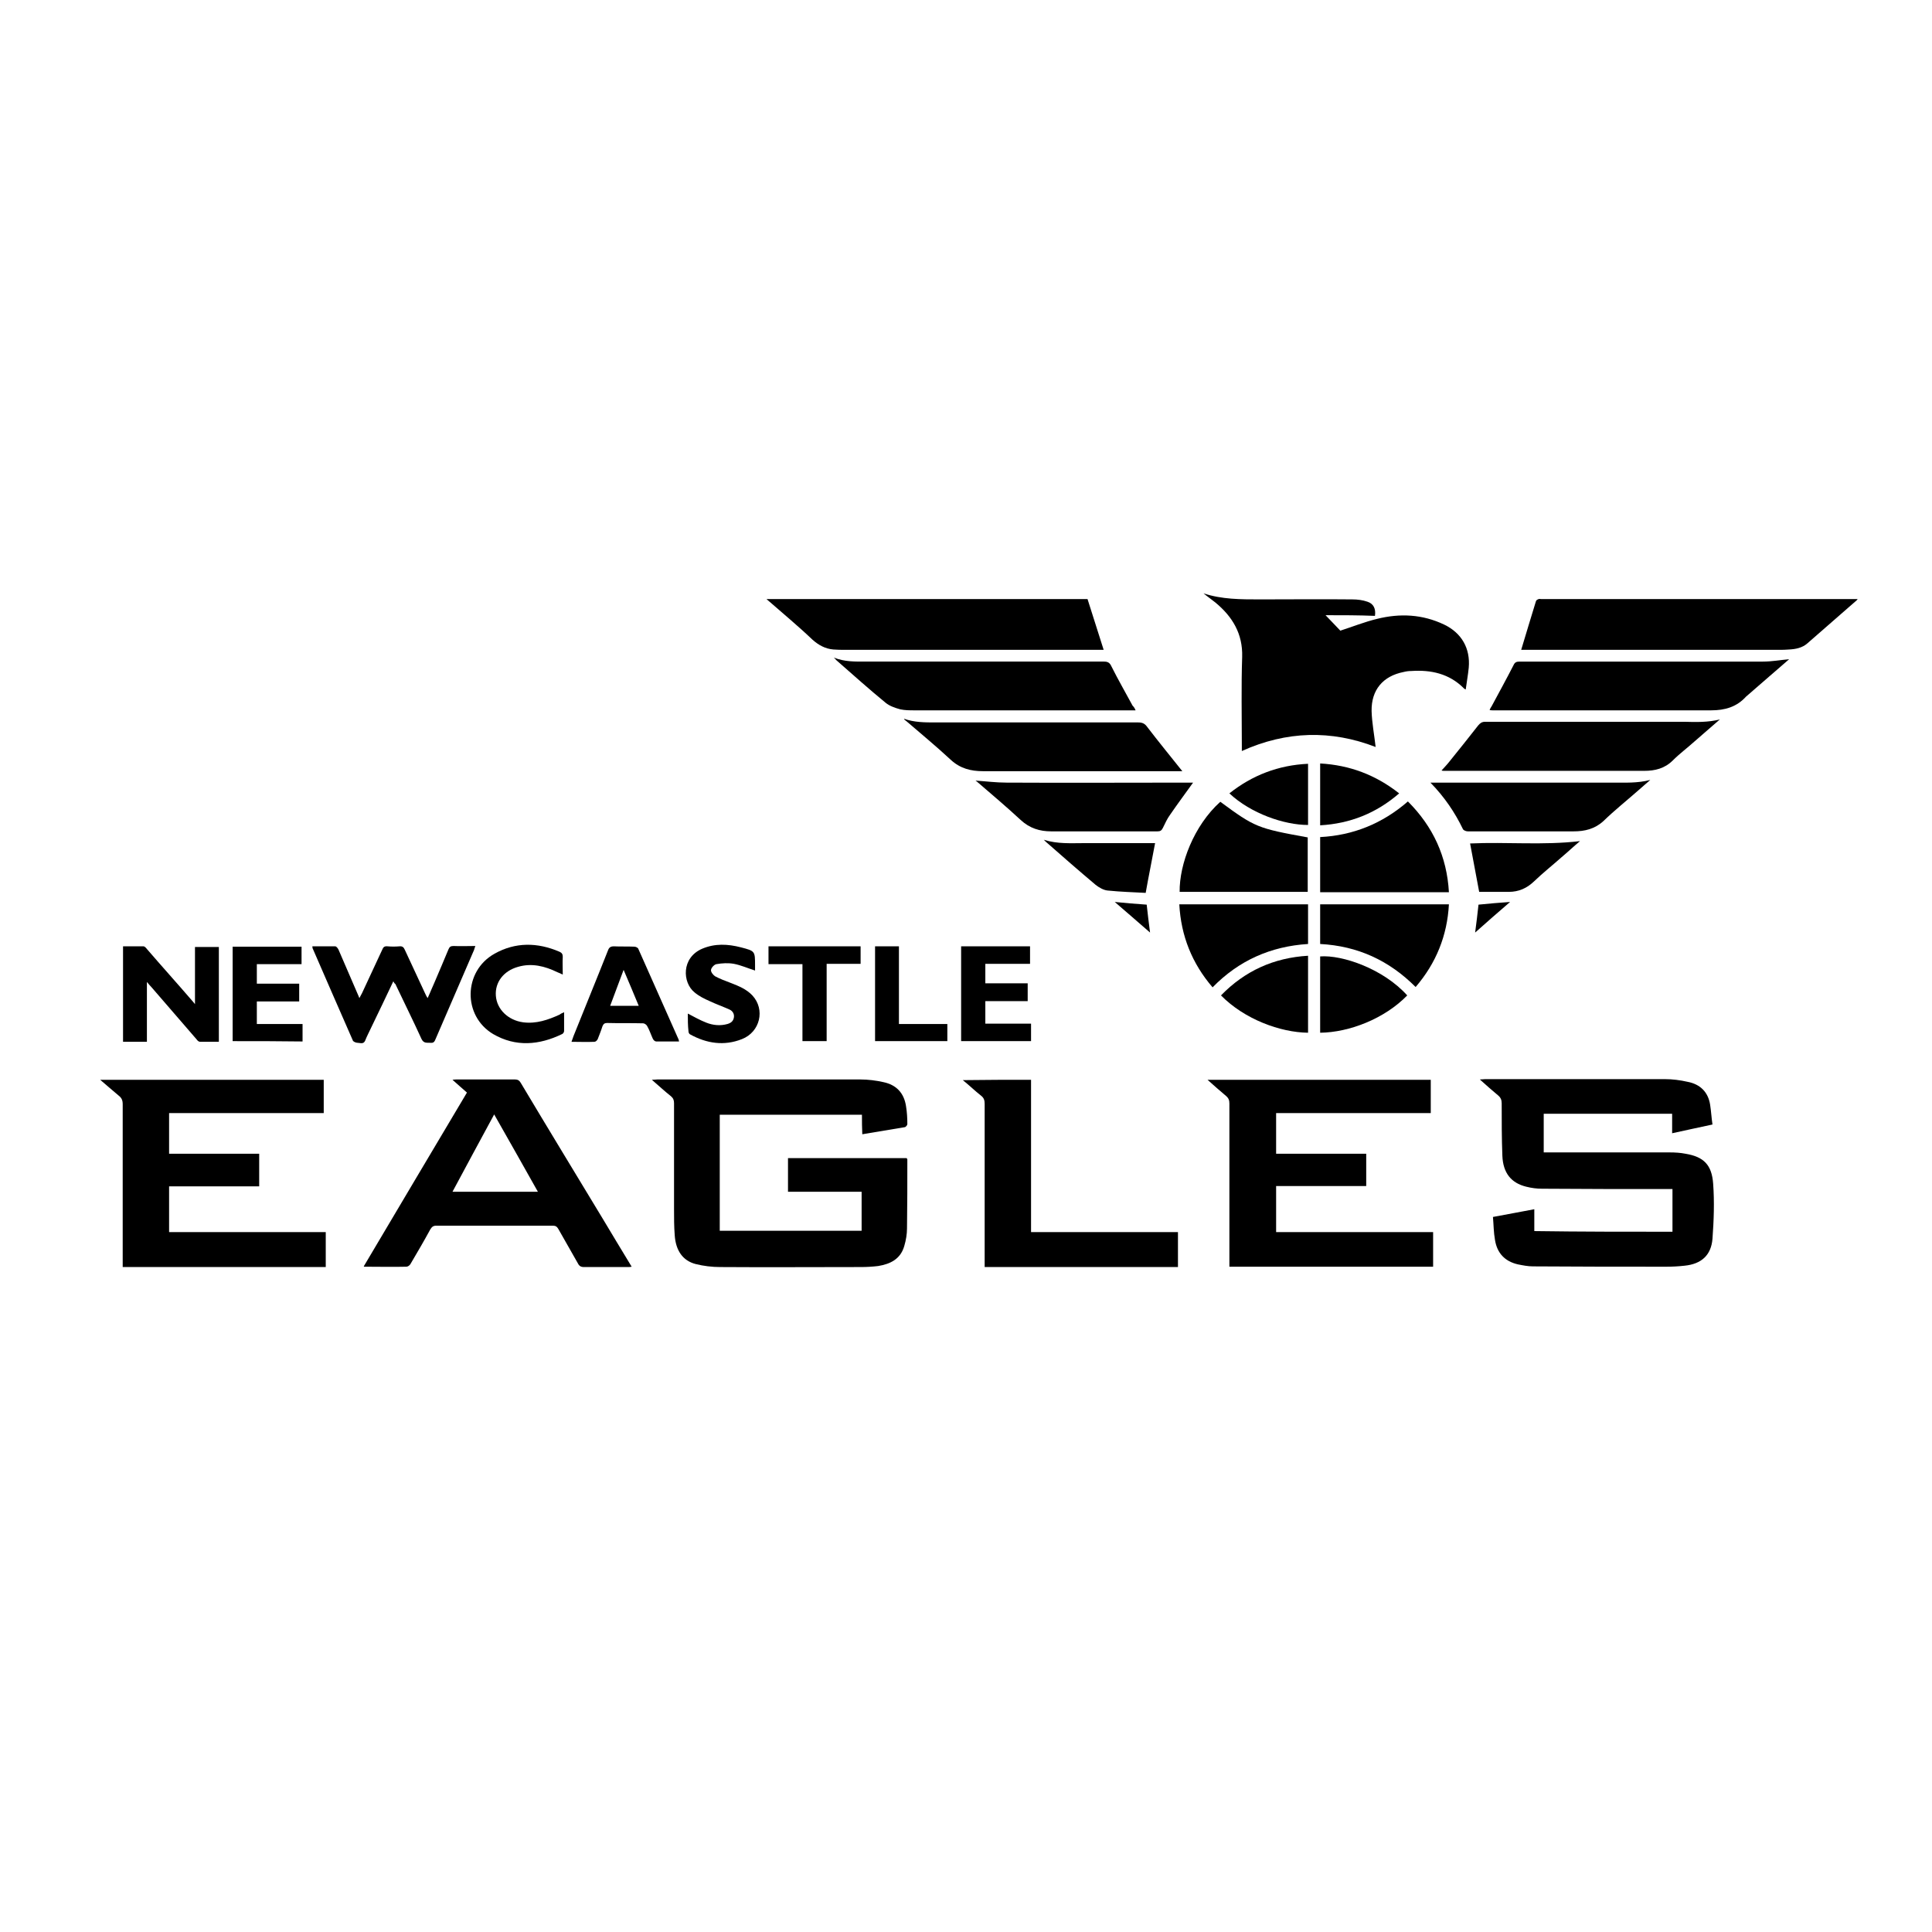
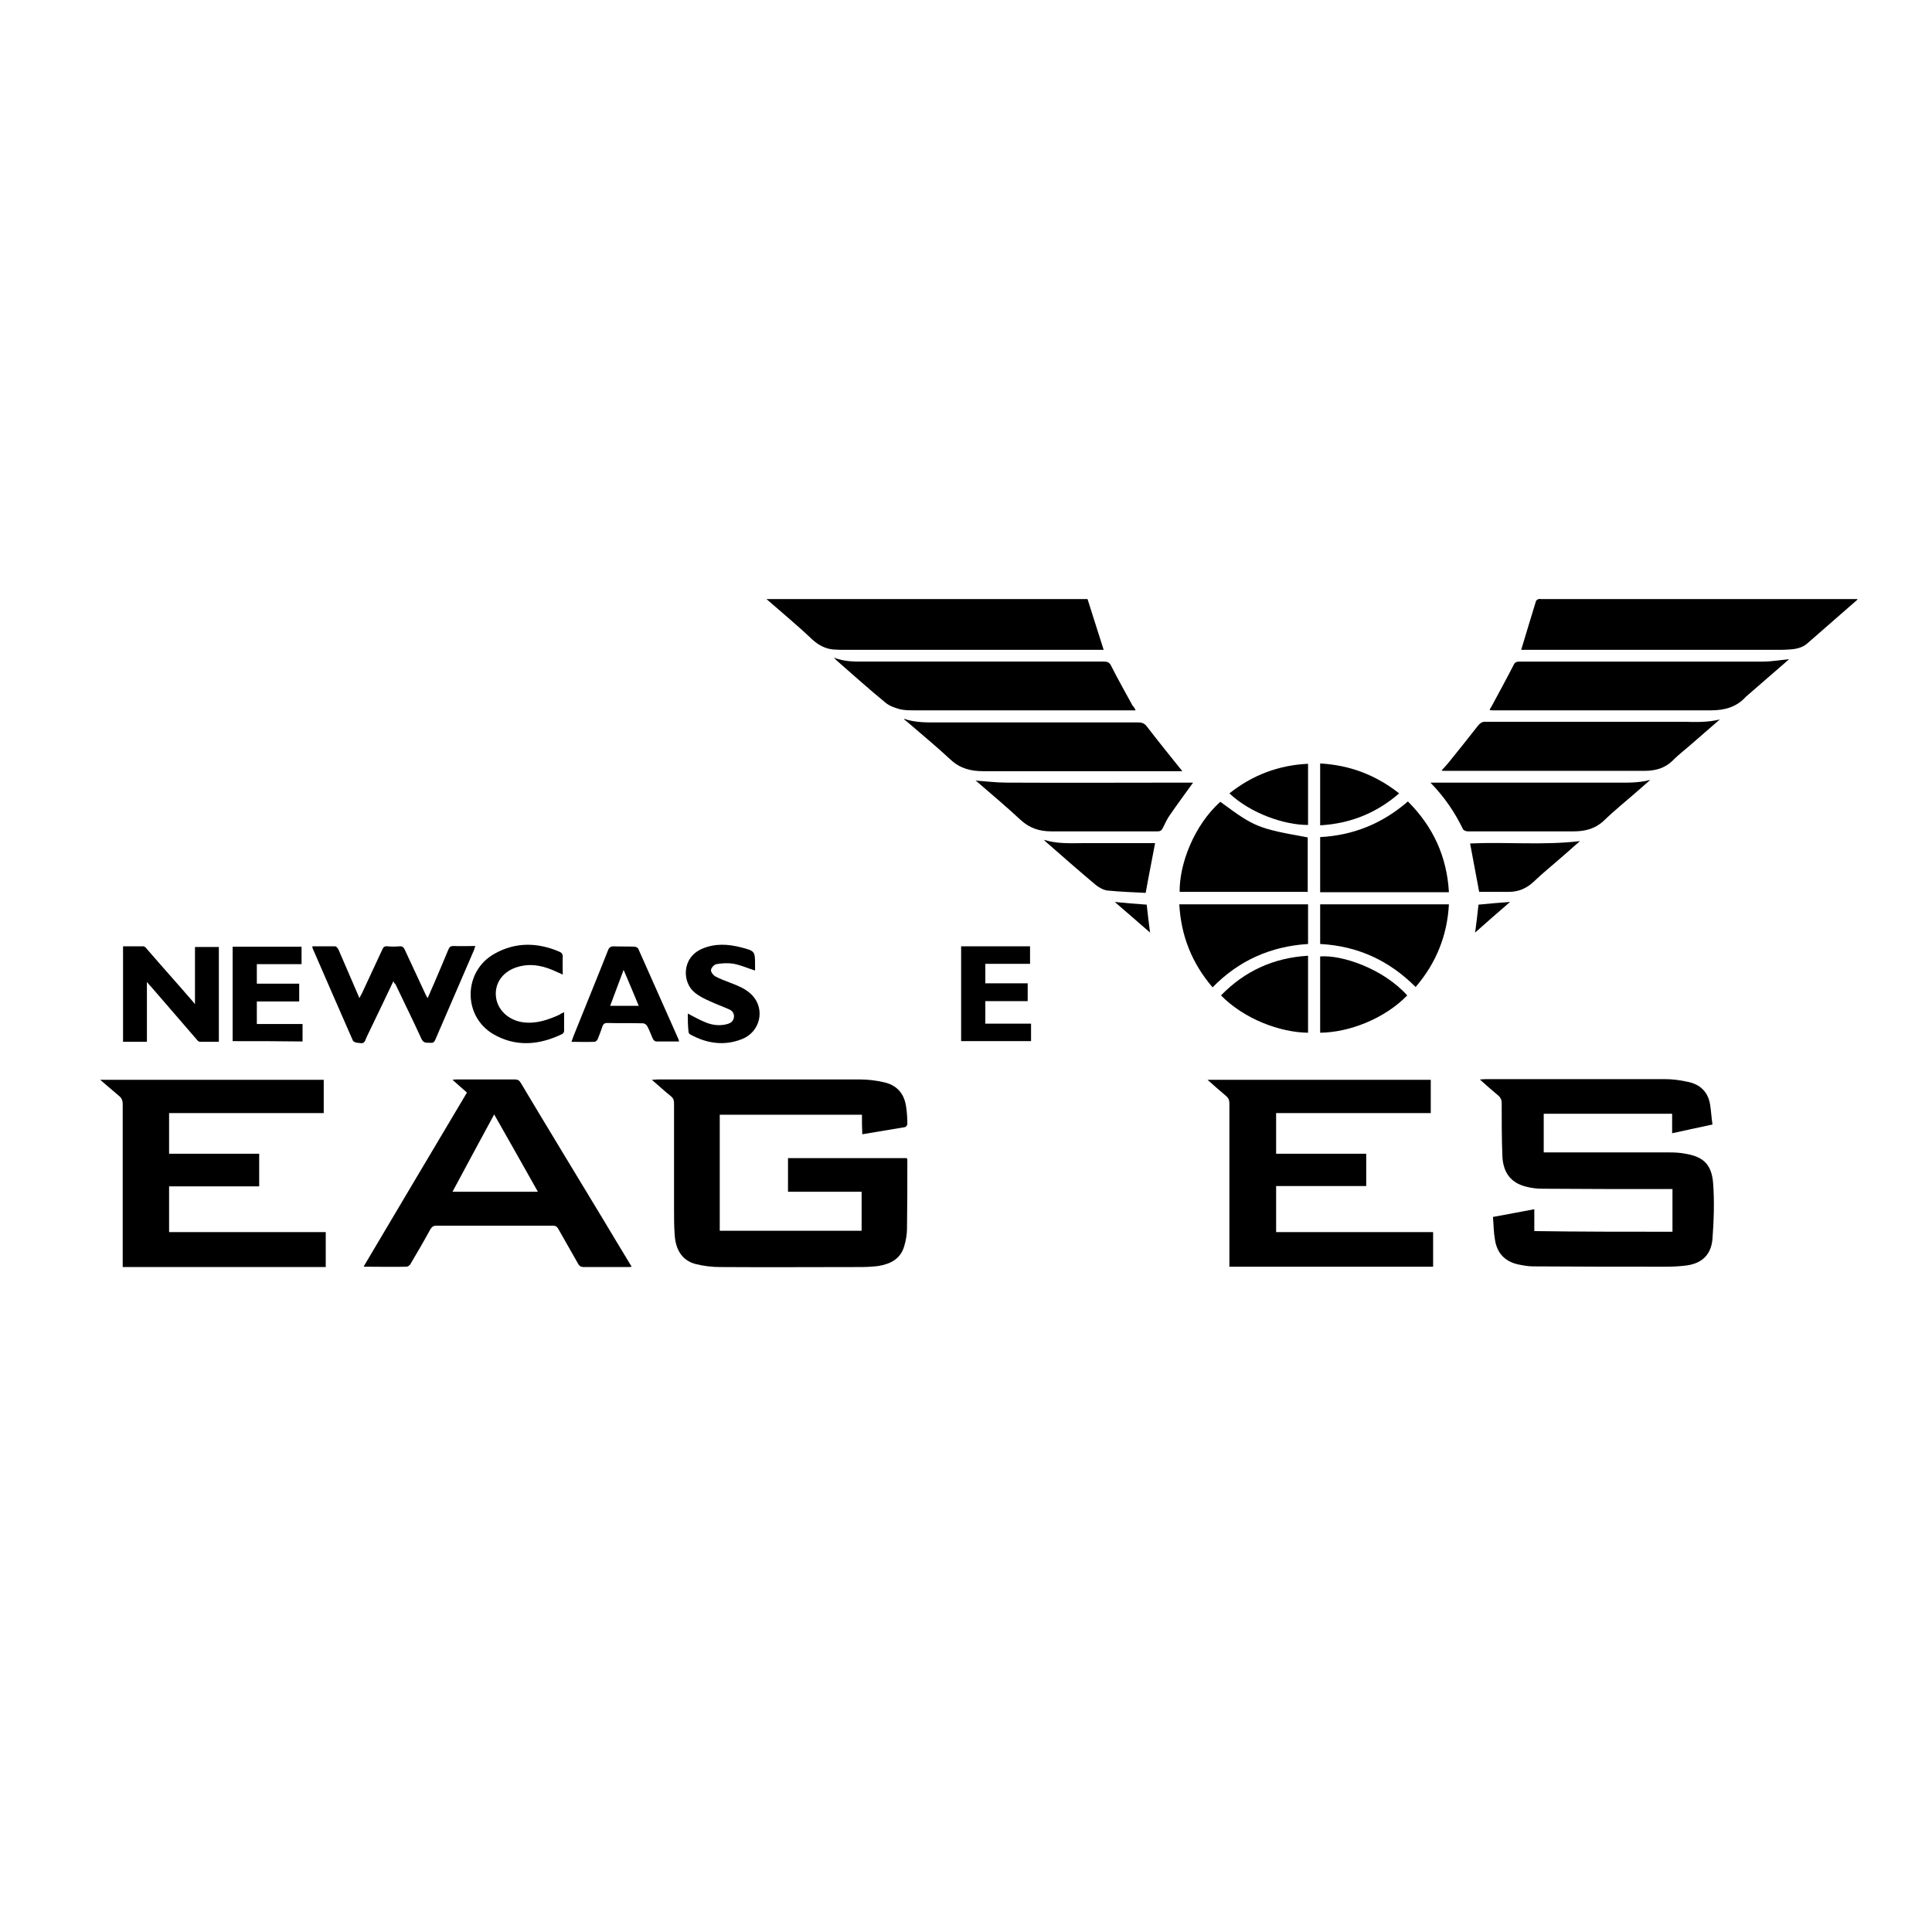
<svg xmlns="http://www.w3.org/2000/svg" version="1.1" id="Layer_1" x="0px" y="0px" viewBox="0 0 574.7 574.7" style="enable-background:new 0 0 574.7 574.7;" xml:space="preserve">
  <style type="text/css">
	.st0{fill:#010202;}
	.st1{fill:#FFFFFF;}
	.st2{fill-rule:evenodd;clip-rule:evenodd;}
	.st3{fill:#140910;}
	.st4{stroke:#000000;stroke-width:0.75;stroke-miterlimit:10;}
</style>
  <g id="ZleQlf_00000037673646342151904910000006922065625792315534_">
    <g>
      <path d="M256.4,331.6c-14.2,0-28.2,0-42.3,0c0,11.5,0,23,0,34.5c14.1,0,28.1,0,42.2,0c0-3.8,0-7.6,0-11.6c-7.3,0-14.6,0-21.9,0    c0-3.4,0-6.7,0-10c11.8,0,23.5,0,35.3,0c0.1,0.2,0.2,0.3,0.2,0.4c0,6.8,0,13.7-0.1,20.5c0,1.7-0.3,3.5-0.8,5.2    c-1.1,3.9-4.1,5.4-7.8,6c-1.7,0.2-3.4,0.3-5.1,0.3c-14,0-28,0.1-41.9,0c-2.4,0-4.9-0.3-7.3-0.9c-3.8-1-5.9-4-6.2-8.6    c-0.2-2.6-0.2-5.1-0.2-7.7c0-10.5,0-21,0-31.5c0-0.9-0.2-1.5-0.9-2.1c-1.9-1.5-3.6-3.1-5.7-4.9c0.7,0,1.2-0.1,1.6-0.1    c20.1,0,40.3,0,60.4,0c2.3,0,4.7,0.3,6.9,0.8c3.8,0.8,6.1,3.2,6.7,7.1c0.3,1.8,0.4,3.6,0.4,5.4c0,0.3-0.5,0.9-0.8,0.9    c-4.2,0.7-8.3,1.4-12.6,2.1C256.4,335.5,256.4,333.6,256.4,331.6z" />
      <path d="M497.5,366.4c0-4.2,0-8.3,0-12.7c-0.5,0-1,0-1.6,0c-12.4,0-24.8,0-37.2-0.1c-1.6,0-3.1-0.2-4.7-0.6    c-4.5-1.1-6.9-4.1-7.1-9.2c-0.2-5.2-0.2-10.4-0.2-15.6c0-1-0.3-1.7-1-2.3c-1.8-1.5-3.5-3-5.5-4.8c0.7,0,1.2-0.1,1.6-0.1    c17.8,0,35.6,0,53.4,0c2.3,0,4.6,0.3,6.8,0.8c3.7,0.7,6.1,3,6.7,6.8c0.3,1.9,0.4,3.9,0.7,5.9c-4.1,0.9-8,1.7-12,2.6    c0-2,0-3.8,0-5.8c-12.8,0-25.5,0-38.2,0c0,3.8,0,7.6,0,11.5c0.6,0,1.1,0,1.6,0c12,0,23.9,0,35.9,0c1.6,0,3.2,0.1,4.7,0.4    c5.4,0.9,7.8,3.3,8.2,8.9c0.4,5.4,0.2,11-0.2,16.4c-0.4,4.9-3.3,7.5-8.3,8c-1.8,0.2-3.6,0.3-5.4,0.3c-13.2,0-26.4,0-39.7-0.1    c-1.5,0-3-0.3-4.5-0.6c-3.9-0.9-6.2-3.4-6.8-7.3c-0.4-2.2-0.4-4.5-0.6-6.8c4.2-0.8,8.2-1.5,12.3-2.3c0,2.2,0,4.3,0,6.5    C470.3,366.4,483.8,366.4,497.5,366.4z" />
-       <path d="M394.3,183c1.7,1.8,3.2,3.3,4.4,4.6c3.7-1.2,7.2-2.6,10.9-3.5c6.8-1.7,13.5-1.4,20,1.7c5.2,2.5,7.8,7.1,7.3,12.8    c-0.2,2.1-0.6,4.2-0.9,6.5c-0.3-0.2-0.5-0.2-0.6-0.4c-4.3-4.3-9.7-5.5-15.6-5.1c-0.8,0-1.5,0.1-2.3,0.3c-6.1,1.2-9.6,5.3-9.5,11.6    c0.1,3.5,0.8,7.1,1.2,10.7c-13.2-5.1-26.5-4.8-39.8,1.2c0-0.7,0-1.1,0-1.6c0-8.8-0.2-17.6,0.1-26.4c0.2-6.9-2.9-12-8-16.2    c-1.1-0.9-2.3-1.7-3.5-2.7c5.4,1.8,11.1,1.8,16.7,1.8c9.2,0,18.4-0.1,27.6,0c1.5,0,3.1,0.2,4.5,0.7c1.8,0.6,2.5,2.1,2.2,4.2    C404.1,183,399.4,183,394.3,183z" />
      <path d="M406.4,343.2c0,3.3,0,6.4,0,9.6c-8.9,0-17.8,0-26.8,0c0,4.6,0,9.1,0,13.7c15.6,0,31.1,0,46.7,0c0,3.5,0,6.9,0,10.3    c-20.1,0-40.3,0-60.6,0c0-0.5,0-1,0-1.5c0-15.7,0-31.4,0-47c0-1-0.2-1.6-1-2.3c-1.8-1.5-3.6-3.1-5.5-4.8c22.3,0,44.3,0,66.4,0    c0,3.3,0,6.5,0,9.9c-15.3,0-30.6,0-46,0c0,4.1,0,8,0,12.1C388.5,343.2,397.4,343.2,406.4,343.2z" />
      <path d="M29.8,321.2c22.4,0,44.4,0,66.5,0c0,3.3,0,6.5,0,9.9c-15.3,0-30.6,0-46,0c0,4.1,0,8,0,12.1c8.9,0,17.8,0,26.8,0    c0,3.3,0,6.4,0,9.7c-8.9,0-17.8,0-26.8,0c0,4.6,0,9,0,13.6c15.5,0,31,0,46.6,0c0,3.5,0,6.9,0,10.4c-20.1,0-40.2,0-60.4,0    c0-0.5,0-1,0-1.6c0-15.6,0-31.2,0-46.8c0-1.2-0.3-1.9-1.2-2.6C33.5,324.4,31.8,322.9,29.8,321.2z" />
      <path d="M108.2,376.7c10.2-17.2,20.4-34.4,30.7-51.7c-1.4-1.2-2.7-2.4-4.3-3.8c0.6-0.1,0.9-0.1,1.2-0.1c5.8,0,11.6,0,17.4,0    c0.8,0,1.3,0.3,1.7,1c8,13.4,16.1,26.7,24.2,40.1c2.9,4.8,5.8,9.7,8.8,14.6c-0.5,0.1-0.8,0.1-1.1,0.1c-4.4,0-8.7,0-13.1,0    c-0.9,0-1.4-0.3-1.8-1.1c-1.9-3.4-3.9-6.8-5.8-10.2c-0.4-0.7-0.8-1-1.6-1c-11.6,0-23.1,0-34.7,0c-0.9,0-1.3,0.3-1.8,1.1    c-1.9,3.5-3.9,6.9-5.9,10.3c-0.2,0.4-0.8,0.8-1.2,0.8c-4.1,0.1-8.3,0-12.4,0C108.5,376.9,108.4,376.8,108.2,376.7z M160,354.5    c-4.4-7.8-8.6-15.3-13-23c-4.2,7.8-8.3,15.3-12.4,23C143.1,354.5,151.4,354.5,160,354.5z" />
      <path d="M452.5,193.3c1.5-4.9,2.9-9.7,4.4-14.5c0.1-0.3,0.5-0.5,0.8-0.6c0.2-0.1,0.4,0,0.7,0c31,0,61.9,0,92.9,0    c0.4,0,0.7,0,1.3,0c-0.3,0.4-0.5,0.6-0.8,0.8c-4.7,4.1-9.5,8.3-14.2,12.4c-1.5,1.3-3.4,1.7-5.4,1.8c-1,0.1-2.1,0.1-3.1,0.1    c-25.1,0-50.3,0-75.4,0C453.3,193.3,452.9,193.3,452.5,193.3z" />
      <path d="M228,178.2c32.1,0,63.9,0,95.5,0c1.6,5,3.2,10,4.8,15.1c-0.5,0-1,0-1.5,0c-25.1,0-50.3,0-75.4,0c-1.2,0-2.3,0-3.5-0.1    c-2.4-0.2-4.4-1.3-6.2-2.9C237.4,186.2,232.8,182.4,228,178.2z" />
-       <path d="M306.7,321.2c0,15.1,0,30.1,0,45.3c14.6,0,29.1,0,43.7,0c0,3.6,0,6.9,0,10.4c-19.1,0-38.2,0-57.5,0c0-0.6,0-1.1,0-1.7    c0-15.6,0-31.2,0-46.8c0-1.1-0.2-1.8-1.1-2.5c-1.8-1.4-3.4-3-5.4-4.6C293.4,321.2,299.9,321.2,306.7,321.2z" />
      <path d="M532.2,196.1c-3.9,3.4-8,6.9-12.1,10.5c-0.2,0.2-0.5,0.4-0.7,0.6c-2.8,3.1-6.3,4.1-10.4,4.1c-21.7,0-43.3,0-65,0    c-0.3,0-0.5,0-0.9-0.1c0.2-0.5,0.4-0.8,0.6-1.1c2.2-4.1,4.4-8.1,6.5-12.2c0.4-0.9,0.9-1.1,1.8-1.1c24.1,0,48.3,0,72.4,0    C527.1,196.8,529.7,196.3,532.2,196.1z" />
      <path d="M337.8,211.3c-0.7,0-1.1,0-1.6,0c-21.4,0-42.8,0-64.2,0c-1.4,0-2.8,0-4.2-0.3c-1.5-0.4-3.2-1-4.3-1.9    c-5-4.1-9.8-8.4-14.7-12.7c-0.2-0.2-0.3-0.4-0.8-0.8c3.3,1.3,6.4,1.2,9.5,1.2c23.6,0,47.3,0,70.9,0c1.1,0,1.7,0.3,2.2,1.4    c2,4,4.2,7.8,6.3,11.7C337.3,210.3,337.5,210.6,337.8,211.3z" />
      <path d="M351.7,229.4c-0.4,0-0.8,0-1.3,0c-19.3,0-38.7,0-58,0c-3.6,0-6.8-0.8-9.6-3.4c-4.3-4-8.8-7.7-13.2-11.5    c-0.3-0.2-0.6-0.4-0.7-0.7c3.1,1.1,6.2,1.1,9.4,1.1c20.1,0,40.2,0,60.3,0c1.3,0,2,0.4,2.7,1.4    C344.6,220.6,348.1,224.9,351.7,229.4z" />
      <path d="M511.6,214c-2.5,2.2-5.1,4.4-7.6,6.6c-2.1,1.9-4.4,3.6-6.4,5.6c-2.4,2.4-5.3,3.1-8.5,3.1c-19.9,0-39.7,0-59.6,0    c-0.2,0-0.3,0-0.7-0.1c0.8-0.9,1.6-1.7,2.3-2.6c2.9-3.6,5.8-7.2,8.6-10.8c0.6-0.7,1.1-1.1,2.1-1.1c19.7,0,39.4,0,59.1,0    C504.5,214.8,508.1,214.9,511.6,214z" />
      <path d="M418.8,238.4c7.5,7.5,11.6,16.4,12.2,27c-12.8,0-25.5,0-38.3,0c0-5.4,0-10.8,0-16.4C402.5,248.5,411.2,245,418.8,238.4z" />
      <path d="M363,238.5c10.3,7.6,11.1,7.9,26,10.6c0,5.4,0,10.7,0,16.2c-12.7,0-25.4,0-38.1,0C350.8,257.1,355.1,245.6,363,238.5z" />
      <path d="M290.2,232.2c3,0.2,6.1,0.6,9.2,0.6c18,0.1,36.1,0,54.1,0c0.5,0,1,0,1.4,0c-2.3,3.2-4.6,6.3-6.8,9.5    c-0.9,1.2-1.5,2.6-2.2,4c-0.4,0.8-0.8,1-1.6,1c-10.5,0-21,0-31.6,0c-3.4,0-6.4-0.9-9.1-3.4c-4.2-3.9-8.6-7.6-13-11.4    C290.4,232.4,290.2,232.2,290.2,232.2z" />
      <path d="M425.5,232.8c0.8,0,1.3,0,1.8,0c17.4,0,34.9,0,52.3,0c3.8,0,7.5,0.2,11.3-0.8c-1.3,1.1-2.6,2.3-3.9,3.4    c-3.3,2.9-6.8,5.7-10,8.8c-2.6,2.4-5.6,3.1-8.9,3.1c-10.5,0-21,0-31.5,0c-0.5,0-1.2-0.3-1.4-0.6    C432.8,241.7,429.7,237.1,425.5,232.8z" />
      <path d="M117,291.9c-2.2,4.7-4.4,9.2-6.6,13.8c-0.6,1.3-1.3,2.6-1.8,3.9c-0.5,1.1-1.5,0.6-2.2,0.6c-0.5,0-1.2-0.3-1.4-0.6    c-4-9.1-8-18.3-12-27.5c-0.1-0.2,0-0.3-0.1-0.6c2.3,0,4.5,0,6.8,0c0.4,0,0.8,0.6,1,1c1.9,4.4,3.8,8.8,5.7,13.2    c0.1,0.3,0.3,0.6,0.5,1.2c0.3-0.6,0.6-1.1,0.8-1.5c2-4.3,4-8.6,6-12.9c0.3-0.8,0.7-1.1,1.6-1c1.2,0.1,2.3,0.1,3.5,0    c0.9-0.1,1.3,0.3,1.6,1c2,4.3,4,8.6,6,12.9c0.2,0.4,0.4,0.9,0.8,1.5c0.8-1.7,1.4-3.3,2.1-4.8c1.4-3.2,2.7-6.4,4.1-9.7    c0.3-0.7,0.6-1,1.5-1c2.1,0.1,4.2,0,6.5,0c-0.2,0.5-0.3,0.9-0.4,1.2c-3.8,8.8-7.6,17.6-11.4,26.4c-0.3,0.7-0.5,1.3-1.5,1.2    c-1-0.1-2,0.3-2.7-1.1c-2.5-5.5-5.2-10.9-7.8-16.4C117.3,292.5,117.2,292.3,117,291.9z" />
      <path d="M421.1,293.6c-7.9-7.9-17.2-12.2-28.4-12.8c0-3.9,0-7.8,0-11.8c12.7,0,25.4,0,38.3,0C430.5,278.3,427.2,286.5,421.1,293.6    z" />
      <path d="M389.1,269c0,4,0,7.8,0,11.8c-11.1,0.7-20.6,4.9-28.4,12.9c-6.1-7.1-9.4-15.3-9.9-24.7C363.6,269,376.3,269,389.1,269z" />
      <path d="M36.6,281.5c2.1,0,4.1,0,6.1,0c0.3,0,0.7,0.4,1,0.8c4.4,5.1,8.9,10.1,13.3,15.2c0.3,0.3,0.5,0.6,1,1.2c0-5.9,0-11.4,0-17    c2.4,0,4.7,0,7.1,0c0,9.4,0,18.7,0,28.2c-1.9,0-3.7,0-5.6,0c-0.4,0-0.8-0.4-1-0.7c-4.5-5.2-8.9-10.3-13.4-15.5    c-0.4-0.4-0.8-0.9-1.4-1.6c0,6.1,0,11.9,0,17.8c-2.5,0-4.8,0-7.1,0C36.6,300.3,36.6,291,36.6,281.5z" />
      <path d="M202,309.8c-2.4,0-4.6,0-6.8,0c-0.4,0-0.8-0.4-1-0.8c-0.6-1.3-1-2.6-1.7-3.8c-0.2-0.4-0.8-0.8-1.2-0.8    c-3.6-0.1-7.1,0-10.7-0.1c-0.8,0-1.1,0.3-1.4,1c-0.4,1.3-0.9,2.5-1.4,3.8c-0.2,0.4-0.6,0.8-1,0.8c-2.2,0.1-4.4,0-6.8,0    c0.2-0.6,0.4-1.2,0.6-1.7c3.4-8.5,6.9-17,10.3-25.6c0.3-0.8,0.8-1.1,1.7-1.1c2,0.1,4,0,6.1,0.1c0.4,0,1.1,0.3,1.2,0.7    c4,9,8,18,12,27C201.9,309.3,201.9,309.5,202,309.8z M190,299.2c-1.5-3.6-2.9-7-4.5-10.7c-1.4,3.7-2.7,7.2-4,10.7    C184.4,299.2,187.2,299.2,190,299.2z" />
      <path d="M306.4,281.5c0,1.7,0,3.4,0,5.2c-4.4,0-8.8,0-13.3,0c0,2,0,3.8,0,5.8c4.2,0,8.4,0,12.6,0c0,1.9,0,3.5,0,5.3    c-4.2,0-8.4,0-12.6,0c0,2.2,0,4.4,0,6.7c4.5,0,9,0,13.6,0c0,1.8,0,3.4,0,5.2c-6.9,0-13.8,0-20.8,0c0-9.4,0-18.7,0-28.2    C292.7,281.5,299.5,281.5,306.4,281.5z" />
      <path d="M69.2,309.7c0-9.4,0-18.8,0-28.1c6.8,0,13.6,0,20.5,0c0,1.7,0,3.4,0,5.2c-4.4,0-8.8,0-13.3,0c0,2,0,3.8,0,5.8    c4.2,0,8.4,0,12.6,0c0,1.8,0,3.5,0,5.3c-4.2,0-8.4,0-12.6,0c0,2.3,0,4.4,0,6.7c4.5,0,9,0,13.6,0c0,1.8,0,3.4,0,5.2    C83.1,309.7,76.2,309.7,69.2,309.7z" />
      <path d="M389.1,307.2c-8.3-0.1-18.9-4-25.9-11.1c7.1-7.3,15.7-11.2,25.9-11.8C389.1,292,389.1,299.6,389.1,307.2z" />
      <path d="M418.6,296.1c-6.7,6.9-17.2,11-25.9,11.1c0-7.6,0-15.1,0-22.7C399.3,284,411.5,288.2,418.6,296.1z" />
      <path d="M167.8,301.1c0,2.1,0,3.8,0,5.6c0,0.3-0.3,0.8-0.6,0.9c-6.8,3.3-13.8,3.9-20.5,0c-9.1-5.4-8.9-18.7,0.4-23.9    c6.2-3.5,12.8-3.4,19.3-0.6c0.7,0.3,1,0.7,1,1.5c-0.1,1.7,0,3.4,0,5.3c-0.6-0.3-1.1-0.5-1.6-0.7c-3.7-1.8-7.6-2.8-11.7-1.6    c-4.3,1.2-6.9,4.6-6.6,8.6c0.3,4.1,3.7,7.3,8.1,7.9c3.9,0.5,7.4-0.7,10.9-2.3C166.7,301.6,167.1,301.4,167.8,301.1z" />
      <path d="M204.6,301.5c1.9,1,3.7,2,5.5,2.7c2,0.8,4.2,1,6.3,0.4c1-0.3,1.7-0.8,1.9-1.9c0.2-1.1-0.4-2-1.3-2.4c-2-0.9-4-1.6-5.9-2.5    c-1.6-0.7-3.2-1.5-4.5-2.6c-3.6-2.9-4-10.3,2.3-13c3.8-1.6,7.6-1.4,11.5-0.4c4.2,1.1,4.2,1.1,4.2,5.4c0,0.5,0,1,0,1.5    c-2.2-0.7-4.2-1.6-6.3-2c-1.7-0.3-3.5-0.2-5.2,0.1c-0.6,0.1-1.5,1-1.6,1.7c-0.1,0.6,0.6,1.5,1.2,1.9c1.5,0.8,3.1,1.4,4.7,2    c2.3,0.9,4.6,1.8,6.4,3.7c3.9,4.2,2.3,10.9-3.1,13c-5.3,2.1-10.5,1.3-15.4-1.4c-0.3-0.1-0.5-0.6-0.5-0.9    C204.6,305,204.6,303.3,204.6,301.5z" />
      <path d="M310.5,249.8c4.1,1.3,8.1,1,12,1c6.6,0,13.1,0,19.7,0c0.5,0,1,0,1.4,0c-0.9,4.9-1.9,9.7-2.8,14.8    c-3.6-0.2-7.4-0.3-11.3-0.7c-1.2-0.1-2.6-0.9-3.6-1.7c-5-4.2-9.9-8.5-14.8-12.8C311,250.3,310.9,250.2,310.5,249.8z" />
      <path d="M437.3,250.9c10.8-0.5,21.8,0.6,32.7-0.7c-1.8,1.5-3.6,3.2-5.5,4.8c-2.7,2.4-5.6,4.7-8.2,7.2c-2.1,2-4.5,3.1-7.5,3.1    c-3,0-6,0-8.8,0C439.1,260.5,438.2,255.7,437.3,250.9z" />
-       <path d="M245.9,309.7c-2.5,0-4.8,0-7.2,0c0-7.6,0-15.2,0-22.9c-3.4,0-6.7,0-10.1,0c0-1.8,0-3.5,0-5.3c9.1,0,18.2,0,27.4,0    c0,1.6,0,3.3,0,5.2c-3.3,0-6.6,0-10.1,0C245.9,294.5,245.9,302,245.9,309.7z" />
      <path d="M389.1,227.2c0,6.2,0,12.2,0,18.2c-7.1,0-17-3.4-23.4-9.4C372.5,230.6,380.3,227.6,389.1,227.2z" />
      <path d="M392.7,245.5c0-6.2,0-12.2,0-18.4c8.8,0.5,16.5,3.4,23.5,8.9C409.4,241.9,401.6,245,392.7,245.5z" />
-       <path d="M267.4,304.6c4.9,0,9.6,0,14.4,0c0,1.7,0,3.4,0,5.1c-7.2,0-14.3,0-21.5,0c0-9.4,0-18.7,0-28.2c2.4,0,4.7,0,7.1,0    C267.4,289.2,267.4,296.8,267.4,304.6z" />
      <path d="M342.1,277.4c-3.6-3.1-7.1-6.2-10.5-9.1c3.1,0.3,6.3,0.6,9.5,0.8C341.4,271.7,341.7,274.5,342.1,277.4z" />
      <path d="M449.2,268.3c-3.4,2.9-6.8,5.9-10.4,9.1c0.4-2.9,0.7-5.6,1-8.3C442.9,268.8,446.1,268.5,449.2,268.3z" />
    </g>
  </g>
</svg>